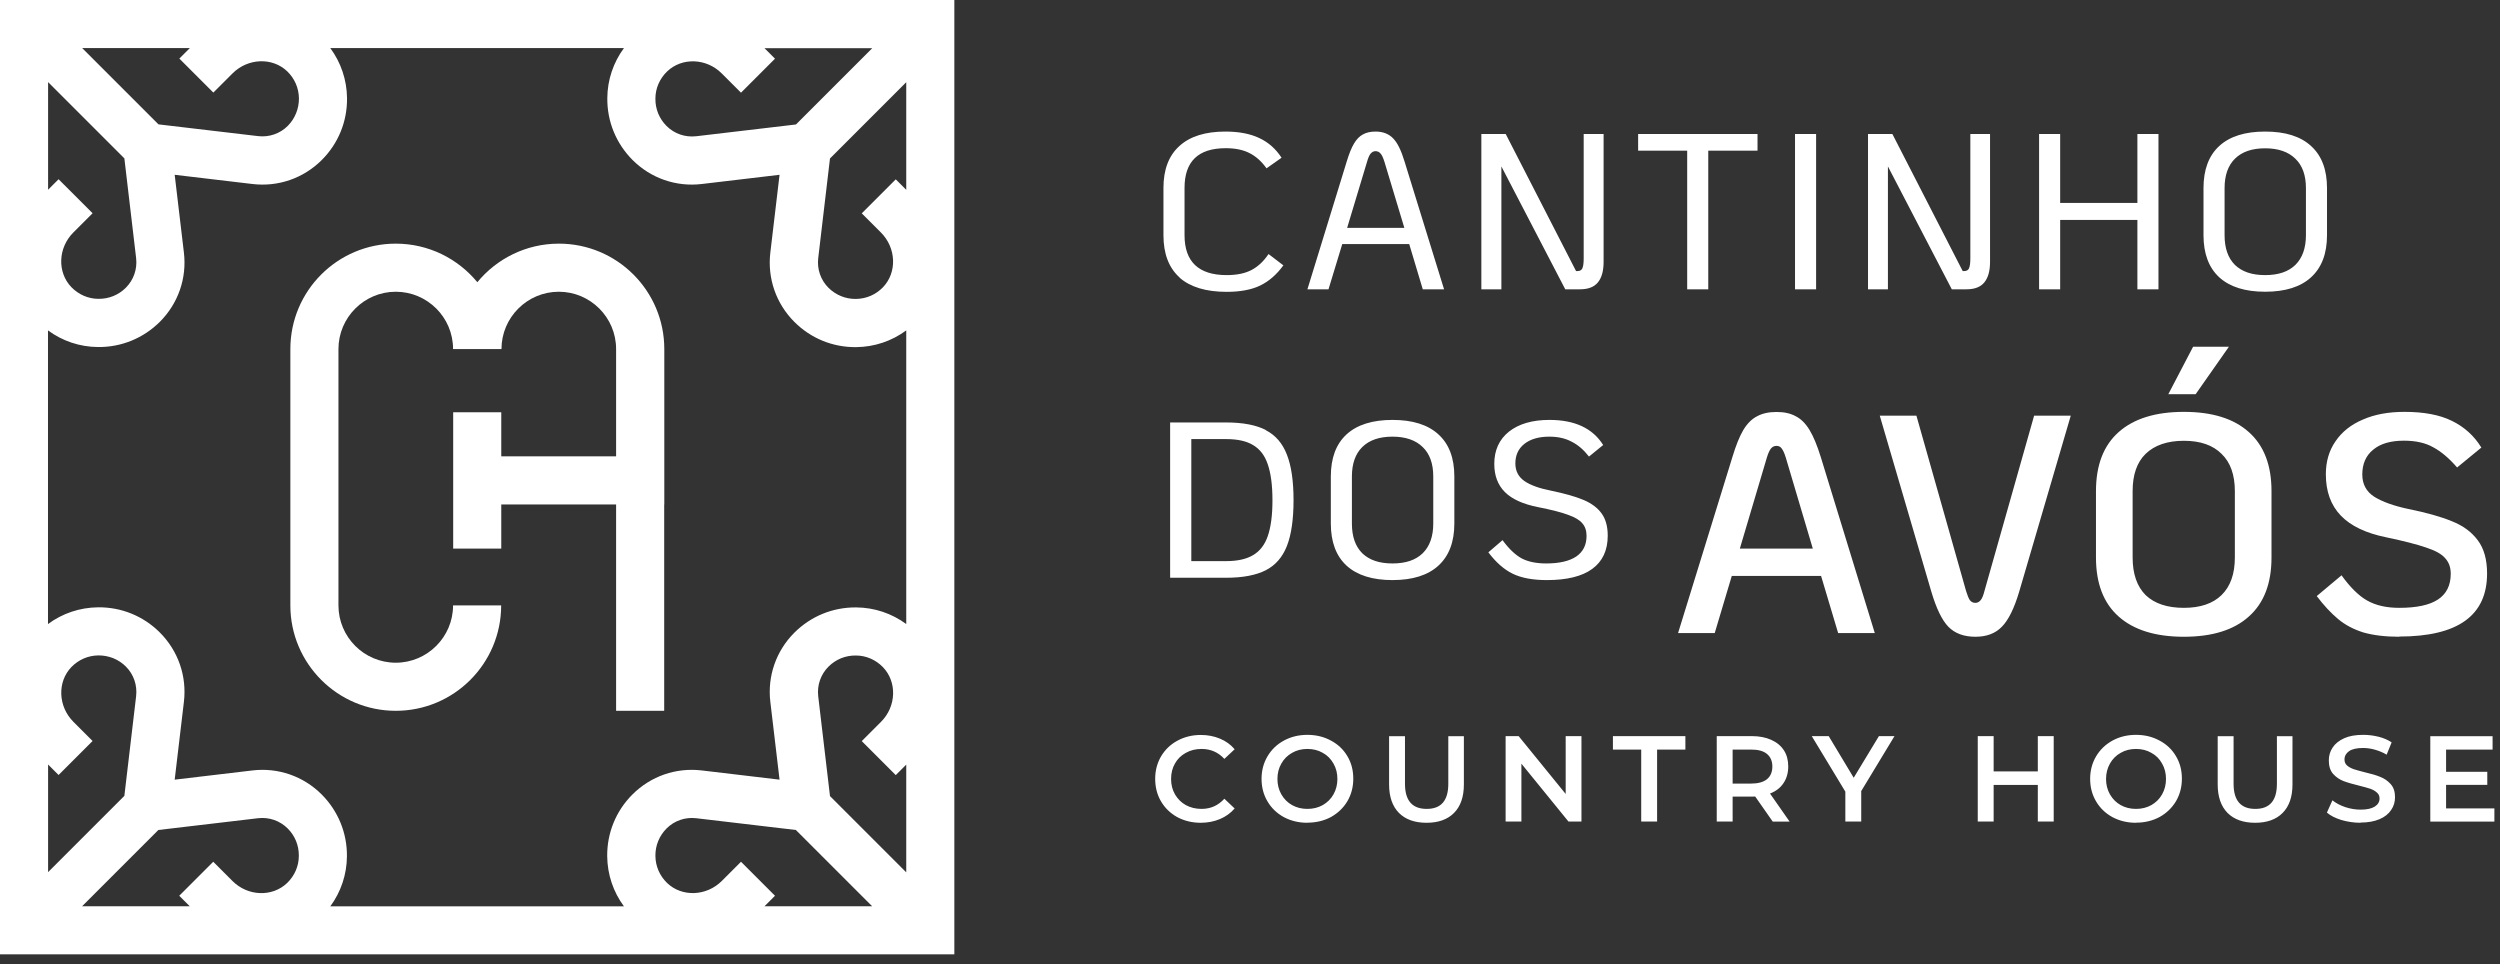
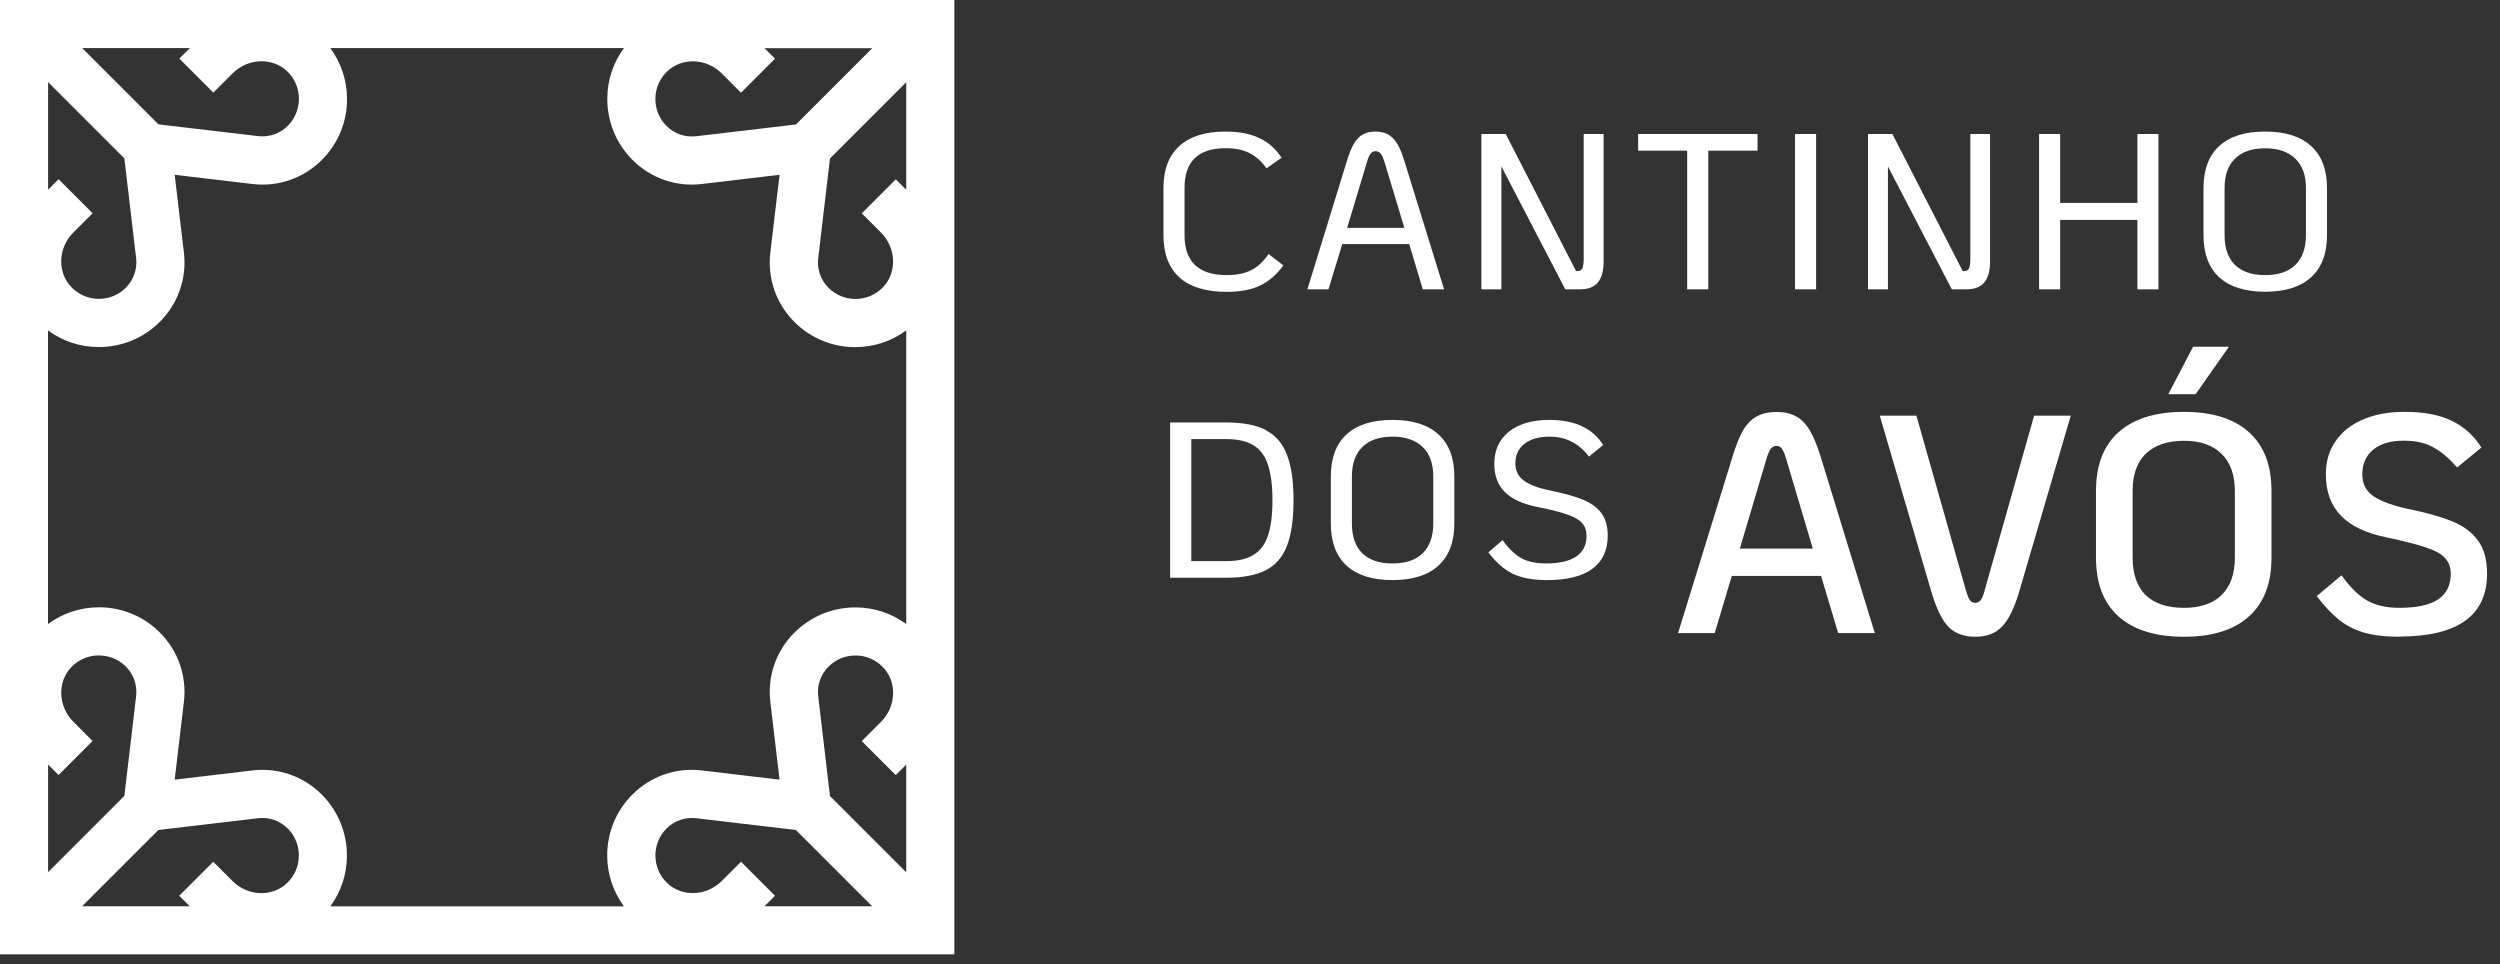
<svg xmlns="http://www.w3.org/2000/svg" width="236" height="91" viewBox="0 0 236 91" fill="none">
  <rect x="0" y="0" width="236" height="91" fill="#333333" stroke="none" />
  <g clip-path="url(#clip0_740_627)">
    <path d="M0 0V90.09H90.09V0H0ZM85.55 58.91C84.19 57.91 82.55 57.35 80.82 57.34C78.62 57.32 76.55 58.17 74.99 59.72C73.26 61.45 72.43 63.84 72.72 66.26L73.59 73.6L66.25 72.73C63.82 72.44 61.43 73.27 59.7 75C58.14 76.56 57.3 78.63 57.32 80.83C57.34 82.56 57.89 84.19 58.9 85.56H31.18C32.18 84.2 32.74 82.56 32.75 80.83C32.77 78.63 31.92 76.56 30.37 75C28.64 73.27 26.25 72.44 23.83 72.73L16.49 73.6L17.36 66.26C17.65 63.83 16.82 61.44 15.09 59.71C13.53 58.15 11.46 57.31 9.26 57.33C7.53 57.35 5.9 57.9 4.53 58.91V31.19C5.89 32.19 7.53 32.75 9.26 32.76C11.46 32.78 13.53 31.93 15.09 30.38C16.82 28.65 17.65 26.26 17.36 23.84L16.49 16.5L23.83 17.37C26.26 17.66 28.65 16.83 30.38 15.1C31.94 13.54 32.78 11.47 32.76 9.27C32.74 7.54 32.19 5.91 31.18 4.54H58.9C57.9 5.9 57.34 7.54 57.33 9.27C57.31 11.47 58.16 13.54 59.71 15.1C61.44 16.83 63.83 17.66 66.25 17.37L73.59 16.5L72.72 23.84C72.43 26.27 73.26 28.66 74.99 30.39C76.55 31.95 78.62 32.79 80.82 32.77C82.55 32.75 84.18 32.2 85.55 31.19V58.91ZM65.72 12.86C64.68 12.98 63.66 12.63 62.92 11.89C62.23 11.2 61.86 10.29 61.87 9.31C61.87 8.34 62.27 7.43 62.97 6.75C64.37 5.4 66.69 5.48 68.14 6.94L69.95 8.75L73.16 5.54L72.17 4.55H82.34L75.14 11.75L65.73 12.86H65.72ZM17.92 4.54L16.93 5.53L20.14 8.74L21.95 6.93C23.4 5.48 25.72 5.39 27.12 6.74C27.82 7.42 28.21 8.32 28.22 9.3C28.22 10.27 27.85 11.19 27.17 11.88C26.43 12.62 25.41 12.97 24.37 12.85L14.96 11.74L7.76 4.54H17.93H17.92ZM11.74 14.95L12.85 24.36C12.97 25.4 12.62 26.42 11.88 27.16C11.19 27.85 10.28 28.22 9.3 28.21C8.33 28.21 7.42 27.81 6.74 27.11C5.39 25.71 5.47 23.39 6.93 21.94L8.74 20.13L5.53 16.92L4.54 17.91V7.75L11.74 14.95ZM4.54 72.17L5.53 73.16L8.74 69.95L6.93 68.14C5.48 66.69 5.39 64.37 6.74 62.97C7.42 62.27 8.32 61.88 9.3 61.87C10.27 61.87 11.19 62.23 11.88 62.92C12.62 63.66 12.97 64.68 12.85 65.72L11.74 75.13L4.54 82.33V72.16V72.17ZM14.95 78.35L24.36 77.24C25.4 77.12 26.42 77.47 27.16 78.21C27.85 78.9 28.22 79.81 28.21 80.79C28.21 81.76 27.81 82.67 27.11 83.35C25.71 84.7 23.39 84.62 21.94 83.16L20.13 81.35L16.92 84.56L17.91 85.55H7.75L14.95 78.35ZM72.17 85.55L73.16 84.56L69.95 81.35L68.14 83.16C66.69 84.61 64.37 84.7 62.97 83.35C62.27 82.67 61.88 81.77 61.87 80.79C61.86 79.81 62.24 78.9 62.92 78.21C63.66 77.47 64.68 77.12 65.72 77.24L75.13 78.35L82.33 85.55H72.16H72.17ZM78.35 75.14L77.24 65.73C77.12 64.69 77.47 63.67 78.21 62.93C78.9 62.24 79.81 61.87 80.79 61.88C81.76 61.88 82.67 62.28 83.35 62.98C84.7 64.38 84.62 66.7 83.16 68.15L81.35 69.96L84.56 73.17L85.55 72.18V82.35L78.35 75.15V75.14ZM85.55 17.92L84.56 16.93L81.35 20.14L83.16 21.95C84.61 23.4 84.7 25.72 83.35 27.12C82.67 27.82 81.77 28.21 80.79 28.22C79.81 28.23 78.9 27.85 78.21 27.17C77.47 26.43 77.12 25.41 77.24 24.37L78.35 14.96L85.55 7.76V17.93V17.92Z" fill="white" />
-     <path d="M62.7 47.62V67.1H58.16V47.62H47.32V51.79H42.78V38.92H47.32V43.08H58.16V32.95C58.16 29.96 55.73 27.54 52.75 27.54C49.77 27.54 47.34 29.97 47.34 32.95H42.77C42.77 29.96 40.34 27.54 37.36 27.54C34.38 27.54 31.95 29.97 31.95 32.95V57.15C31.95 60.14 34.38 62.56 37.36 62.56C40.34 62.56 42.77 60.13 42.77 57.15H47.31C47.31 62.65 42.85 67.1 37.36 67.1C31.87 67.1 27.41 62.64 27.41 57.15V32.95C27.41 27.45 31.87 23 37.36 23C40.46 23 43.23 24.42 45.06 26.64C46.89 24.42 49.66 23 52.76 23C58.26 23 62.71 27.46 62.71 32.95V43.08V47.62H62.7Z" fill="white" />
    <path d="M218.16 13.78C217.17 12.87 215.73 12.42 213.83 12.42C211.93 12.42 210.5 12.87 209.5 13.78C208.51 14.69 208.01 16.01 208.01 17.76V22.2C208.01 23.94 208.51 25.27 209.5 26.18C210.5 27.09 211.95 27.54 213.83 27.54C215.71 27.54 217.17 27.09 218.16 26.18C219.16 25.27 219.67 23.95 219.67 22.2V17.76C219.67 16.02 219.17 14.69 218.16 13.78ZM217.68 22.2C217.68 23.41 217.35 24.35 216.68 25.01C216.02 25.65 215.08 25.97 213.83 25.97C212.58 25.97 211.65 25.65 210.98 25.01C210.32 24.35 210 23.42 210 22.2V17.76C210 16.55 210.33 15.62 210.98 14.98C211.65 14.32 212.6 14 213.83 14C215.06 14 216.02 14.33 216.68 14.98C217.35 15.62 217.68 16.55 217.68 17.76V22.2ZM133.03 23.04L134.31 27.31H136.32L132.59 15.25C132.27 14.19 131.91 13.46 131.5 13.05C131.09 12.63 130.54 12.42 129.85 12.42C129.37 12.42 128.98 12.51 128.66 12.69C128.34 12.86 128.06 13.14 127.82 13.55C127.58 13.95 127.35 14.52 127.13 15.25L123.42 27.31H125.41L126.71 23.04H133.03ZM129.05 15.27C129.16 14.89 129.27 14.63 129.39 14.5C129.52 14.35 129.67 14.27 129.85 14.27C130.04 14.27 130.21 14.35 130.33 14.5C130.46 14.64 130.57 14.9 130.69 15.27L132.57 21.51H127.17L129.05 15.27ZM201.77 12.65H203.76V27.31H201.77V20.76H194.48V27.31H192.49V12.65H194.48V19.16H201.77V12.65ZM111.36 26.2C110.34 25.29 109.83 23.96 109.83 22.2V17.74C109.83 16.01 110.33 14.69 111.34 13.78C112.34 12.87 113.79 12.42 115.67 12.42C116.94 12.42 118.01 12.62 118.87 13.03C119.74 13.43 120.44 14.06 120.98 14.89L119.56 15.89C119.09 15.23 118.55 14.75 117.95 14.45C117.35 14.14 116.6 13.99 115.71 13.99C113.11 13.99 111.82 15.24 111.82 17.74V22.2C111.82 24.71 113.15 25.97 115.8 25.97C116.75 25.97 117.53 25.81 118.14 25.49C118.75 25.17 119.29 24.67 119.75 23.98L121.15 25.05C120.51 25.93 119.78 26.56 118.95 26.96C118.14 27.35 117.09 27.55 115.79 27.55C113.85 27.55 112.37 27.1 111.35 26.21L111.36 26.2ZM154.65 12.65H165.91V14.22H161.26V27.31H159.27V14.22H154.64V12.65H154.65ZM169.45 12.65H171.44V27.31H169.45V12.65ZM141.72 27.31H139.84V12.65H142.14L148.78 25.59H148.91C149.13 25.59 149.29 25.51 149.37 25.34C149.45 25.17 149.5 24.87 149.5 24.42V12.65H151.38V24.71C151.38 25.58 151.2 26.22 150.84 26.66C150.49 27.09 149.93 27.31 149.16 27.31H147.76L141.73 15.71V27.31H141.72ZM185.98 12.65H187.86V24.71C187.86 25.58 187.68 26.22 187.32 26.66C186.97 27.09 186.41 27.31 185.65 27.31H184.25L178.22 15.71V27.31H176.34V12.65H178.64L185.28 25.59H185.41C185.63 25.59 185.79 25.51 185.87 25.34C185.95 25.17 186 24.87 186 24.42V12.65H185.98ZM131.45 39.64C129.57 39.64 128.12 40.09 127.12 41C126.13 41.91 125.63 43.23 125.63 44.98V49.42C125.63 51.16 126.13 52.49 127.12 53.4C128.12 54.31 129.57 54.76 131.45 54.76C133.33 54.76 134.79 54.31 135.78 53.4C136.78 52.49 137.29 51.17 137.29 49.42V44.98C137.29 43.24 136.79 41.91 135.78 41C134.79 40.09 133.34 39.64 131.45 39.64ZM135.3 49.42C135.3 50.63 134.97 51.57 134.3 52.23C133.64 52.87 132.7 53.19 131.45 53.19C130.2 53.19 129.27 52.87 128.6 52.23C127.94 51.57 127.62 50.64 127.62 49.42V44.98C127.62 43.77 127.95 42.84 128.6 42.2C129.27 41.54 130.22 41.22 131.45 41.22C132.68 41.22 133.64 41.55 134.3 42.2C134.97 42.84 135.3 43.77 135.3 44.98V49.42ZM151.2 48.48C151.58 49.01 151.77 49.71 151.77 50.57C151.77 51.95 151.28 53 150.3 53.71C149.34 54.41 147.91 54.76 146.03 54.76C144.69 54.76 143.61 54.56 142.78 54.15C141.97 53.75 141.21 53.08 140.5 52.14L141.84 50.99C142.43 51.8 143.03 52.37 143.64 52.71C144.25 53.03 145.03 53.19 145.96 53.19C147.2 53.19 148.14 52.97 148.79 52.54C149.45 52.09 149.77 51.44 149.77 50.59C149.77 50.1 149.64 49.7 149.37 49.4C149.12 49.09 148.67 48.83 148.03 48.6C147.39 48.36 146.44 48.12 145.18 47.87C143.77 47.59 142.73 47.12 142.06 46.45C141.39 45.78 141.06 44.89 141.06 43.79C141.06 42.51 141.52 41.49 142.44 40.75C143.38 40.01 144.65 39.64 146.27 39.64C148.66 39.64 150.35 40.43 151.34 42.01L150 43.1C149.51 42.47 148.97 42 148.37 41.7C147.78 41.38 147.08 41.22 146.26 41.22C145.26 41.22 144.47 41.45 143.89 41.91C143.33 42.36 143.05 42.97 143.05 43.75C143.05 44.45 143.33 45 143.89 45.4C144.45 45.79 145.29 46.1 146.42 46.32C147.72 46.59 148.74 46.88 149.5 47.2C150.25 47.52 150.82 47.95 151.2 48.48ZM119.49 40.59C118.57 40.12 117.32 39.88 115.74 39.88H110.46V54.54H115.74C117.32 54.54 118.57 54.3 119.49 53.83C120.41 53.36 121.07 52.59 121.48 51.55C121.9 50.49 122.11 49.04 122.11 47.22C122.11 45.4 121.9 43.97 121.48 42.91C121.07 41.85 120.41 41.08 119.49 40.61V40.59ZM119.68 50.6C119.4 51.42 118.94 52.02 118.3 52.4C117.67 52.78 116.82 52.97 115.75 52.97H112.46V41.45H115.75C116.83 41.45 117.68 41.64 118.3 42.02C118.94 42.4 119.4 43 119.68 43.84C119.97 44.68 120.12 45.81 120.12 47.23C120.12 48.65 119.97 49.76 119.68 50.6Z" fill="white" />
    <path d="M171.89 54.37H163.48L161.87 59.76H158.41L163.54 43.14C163.87 42.05 164.21 41.2 164.57 40.59C164.94 39.98 165.37 39.55 165.86 39.3C166.35 39.03 166.96 38.89 167.71 38.89C168.46 38.89 169.04 39.03 169.53 39.3C170.02 39.55 170.45 39.98 170.82 40.59C171.19 41.2 171.54 42.05 171.88 43.14L176.98 59.76H173.52L171.91 54.37H171.89ZM171.13 51.79L168.58 43.2C168.46 42.81 168.34 42.53 168.2 42.35C168.08 42.17 167.92 42.09 167.7 42.09C167.48 42.09 167.31 42.18 167.17 42.35C167.03 42.53 166.91 42.81 166.79 43.2L164.24 51.79H171.13ZM186.48 60.11C185.4 60.11 184.55 59.8 183.93 59.17C183.32 58.54 182.79 57.44 182.32 55.86L177.45 39.24H180.91L185.6 55.8C185.72 56.19 185.83 56.47 185.95 56.65C186.09 56.83 186.26 56.91 186.48 56.91C186.68 56.91 186.84 56.82 186.98 56.65C187.12 56.48 187.23 56.19 187.33 55.8L192.02 39.24H195.48L190.61 55.86C190.14 57.44 189.59 58.55 188.97 59.17C188.36 59.8 187.53 60.11 186.48 60.11ZM206.16 60.11C203.48 60.11 201.43 59.47 200 58.2C198.57 56.93 197.86 55.07 197.86 52.63V46.36C197.86 43.92 198.57 42.06 200 40.79C201.43 39.52 203.48 38.88 206.16 38.88C208.84 38.88 210.88 39.52 212.29 40.79C213.72 42.06 214.43 43.92 214.43 46.36V52.63C214.43 55.07 213.72 56.93 212.29 58.2C210.88 59.47 208.84 60.11 206.16 60.11ZM206.16 57.38C207.7 57.38 208.89 56.98 209.71 56.18C210.55 55.36 210.97 54.18 210.97 52.63V46.36C210.97 44.82 210.55 43.64 209.71 42.84C208.89 42.02 207.71 41.61 206.16 41.61C204.61 41.61 203.4 42.02 202.55 42.84C201.73 43.64 201.32 44.81 201.32 46.36V52.63C201.32 54.17 201.73 55.36 202.55 56.18C203.39 56.98 204.59 57.38 206.16 57.38ZM207.04 32.73H210.41L207.27 37.21H204.69L207.03 32.73H207.04ZM226.52 60.11C225.17 60.11 224.03 59.97 223.09 59.7C222.17 59.41 221.38 58.99 220.72 58.44C220.06 57.89 219.38 57.17 218.7 56.27L221.04 54.31C221.84 55.42 222.64 56.22 223.44 56.68C224.26 57.15 225.28 57.38 226.49 57.38C228.13 57.38 229.35 57.12 230.15 56.59C230.95 56.06 231.35 55.25 231.35 54.16C231.35 53.55 231.17 53.07 230.82 52.69C230.49 52.3 229.89 51.97 229.03 51.69C228.19 51.4 226.93 51.07 225.25 50.72C223.34 50.33 221.91 49.65 220.97 48.67C220.03 47.69 219.56 46.39 219.56 44.77C219.56 43.58 219.86 42.54 220.47 41.66C221.08 40.76 221.94 40.08 223.05 39.61C224.16 39.12 225.47 38.88 226.98 38.88C228.82 38.88 230.31 39.16 231.46 39.73C232.63 40.3 233.56 41.14 234.24 42.25L231.95 44.13C231.19 43.25 230.44 42.62 229.69 42.22C228.97 41.81 228.05 41.6 226.93 41.6C225.68 41.6 224.71 41.88 224.03 42.45C223.35 43 223 43.78 223 44.79C223 45.71 223.38 46.41 224.14 46.9C224.9 47.37 225.96 47.75 227.31 48.04C229.05 48.39 230.44 48.78 231.47 49.21C232.51 49.62 233.32 50.22 233.9 51C234.49 51.78 234.78 52.83 234.78 54.14C234.78 58.11 232.02 60.09 226.48 60.09L226.52 60.11Z" fill="white" />
-     <path d="M113.35 77.67C112.54 77.67 111.8 77.49 111.14 77.14C110.49 76.78 109.97 76.28 109.6 75.65C109.23 75.02 109.05 74.31 109.05 73.52C109.05 72.73 109.24 72.02 109.61 71.39C109.99 70.76 110.5 70.27 111.15 69.92C111.81 69.56 112.55 69.38 113.36 69.38C114.02 69.38 114.62 69.5 115.17 69.73C115.72 69.96 116.18 70.29 116.55 70.73L115.58 71.64C115 71.01 114.28 70.7 113.43 70.7C112.88 70.7 112.38 70.82 111.94 71.07C111.5 71.31 111.16 71.64 110.92 72.07C110.67 72.5 110.55 72.99 110.55 73.53C110.55 74.07 110.67 74.56 110.92 74.99C111.17 75.42 111.51 75.76 111.94 76C112.38 76.24 112.87 76.36 113.43 76.36C114.28 76.36 115 76.04 115.58 75.4L116.55 76.32C116.17 76.76 115.71 77.09 115.16 77.32C114.61 77.55 114.01 77.67 113.35 77.67ZM123.42 77.67C122.6 77.67 121.86 77.49 121.2 77.14C120.54 76.78 120.02 76.28 119.65 75.65C119.27 75.01 119.09 74.3 119.09 73.52C119.09 72.74 119.28 72.03 119.65 71.4C120.03 70.76 120.54 70.27 121.2 69.91C121.86 69.55 122.6 69.37 123.42 69.37C124.24 69.37 124.98 69.55 125.64 69.91C126.3 70.26 126.82 70.75 127.19 71.38C127.57 72.01 127.75 72.72 127.75 73.51C127.75 74.3 127.56 75.01 127.19 75.64C126.81 76.27 126.3 76.76 125.64 77.13C124.98 77.48 124.24 77.66 123.42 77.66V77.67ZM123.42 76.36C123.96 76.36 124.44 76.24 124.87 76C125.3 75.75 125.64 75.42 125.88 74.99C126.13 74.55 126.25 74.06 126.25 73.53C126.25 73 126.13 72.51 125.88 72.08C125.63 71.64 125.3 71.3 124.87 71.07C124.44 70.82 123.96 70.7 123.42 70.7C122.88 70.7 122.4 70.82 121.97 71.07C121.54 71.31 121.2 71.65 120.96 72.08C120.71 72.51 120.59 72.99 120.59 73.53C120.59 74.07 120.71 74.55 120.96 74.99C121.21 75.42 121.54 75.76 121.97 76C122.4 76.24 122.88 76.36 123.42 76.36ZM134.66 77.67C133.55 77.67 132.68 77.36 132.06 76.74C131.44 76.11 131.13 75.21 131.13 74.05V69.5H132.63V73.99C132.63 75.57 133.31 76.36 134.68 76.36C136.05 76.36 136.72 75.57 136.72 73.99V69.5H138.19V74.05C138.19 75.22 137.88 76.12 137.26 76.74C136.65 77.36 135.78 77.67 134.67 77.67H134.66ZM149.29 69.49V77.55H148.06L143.62 72.09V77.55H142.13V69.49H143.36L147.8 74.95V69.49H149.29ZM154.93 70.76H152.26V69.49H159.1V70.76H156.43V77.55H154.93V70.76ZM167.34 77.55L165.69 75.19C165.62 75.19 165.52 75.2 165.38 75.2H163.56V77.55H162.06V69.49H165.38C166.08 69.49 166.69 69.61 167.2 69.84C167.72 70.07 168.12 70.4 168.4 70.83C168.68 71.26 168.81 71.77 168.81 72.36C168.81 72.95 168.66 73.49 168.36 73.93C168.07 74.37 167.65 74.69 167.09 74.91L168.94 77.56H167.33L167.34 77.55ZM167.31 72.36C167.31 71.85 167.14 71.45 166.8 71.17C166.46 70.89 165.97 70.76 165.31 70.76H163.56V73.97H165.31C165.96 73.97 166.46 73.83 166.8 73.56C167.14 73.28 167.31 72.88 167.31 72.36ZM175.7 74.71V77.55H174.2V74.73L171.03 69.49H172.63L174.99 73.42L177.37 69.49H178.84L175.68 74.71H175.7ZM193.87 69.49V77.55H192.37V74.1H188.2V77.55H186.7V69.49H188.2V72.82H192.37V69.49H193.87ZM201.64 77.67C200.82 77.67 200.08 77.49 199.42 77.14C198.76 76.78 198.24 76.28 197.87 75.65C197.49 75.01 197.31 74.3 197.31 73.52C197.31 72.74 197.5 72.03 197.87 71.4C198.25 70.76 198.77 70.27 199.42 69.91C200.08 69.55 200.82 69.37 201.64 69.37C202.46 69.37 203.2 69.55 203.86 69.91C204.52 70.26 205.04 70.75 205.41 71.38C205.79 72.01 205.97 72.72 205.97 73.51C205.97 74.3 205.78 75.01 205.41 75.64C205.03 76.27 204.52 76.76 203.86 77.13C203.2 77.48 202.46 77.66 201.64 77.66V77.67ZM201.64 76.36C202.18 76.36 202.66 76.24 203.09 76C203.52 75.75 203.86 75.42 204.1 74.99C204.35 74.55 204.47 74.06 204.47 73.53C204.47 73 204.35 72.51 204.1 72.08C203.86 71.64 203.52 71.3 203.09 71.07C202.66 70.82 202.18 70.7 201.64 70.7C201.1 70.7 200.62 70.82 200.19 71.07C199.76 71.31 199.42 71.65 199.18 72.08C198.94 72.51 198.81 72.99 198.81 73.53C198.81 74.07 198.93 74.55 199.18 74.99C199.43 75.42 199.76 75.76 200.19 76C200.62 76.24 201.1 76.36 201.64 76.36ZM212.88 77.67C211.77 77.67 210.9 77.36 210.28 76.74C209.66 76.11 209.35 75.21 209.35 74.05V69.5H210.85V73.99C210.85 75.57 211.53 76.36 212.9 76.36C214.27 76.36 214.94 75.57 214.94 73.99V69.5H216.41V74.05C216.41 75.22 216.1 76.12 215.48 76.74C214.87 77.36 214 77.67 212.89 77.67H212.88ZM222.84 77.67C222.22 77.67 221.62 77.58 221.03 77.41C220.45 77.23 220 77 219.66 76.71L220.18 75.55C220.51 75.81 220.91 76.03 221.39 76.19C221.87 76.35 222.36 76.43 222.84 76.43C223.44 76.43 223.88 76.33 224.18 76.14C224.48 75.95 224.63 75.69 224.63 75.38C224.63 75.15 224.55 74.96 224.38 74.82C224.22 74.67 224.01 74.55 223.76 74.46C223.51 74.38 223.16 74.28 222.72 74.17C222.11 74.02 221.61 73.88 221.22 73.73C220.84 73.58 220.52 73.36 220.24 73.05C219.97 72.74 219.84 72.31 219.84 71.78C219.84 71.33 219.96 70.93 220.2 70.57C220.44 70.2 220.81 69.91 221.29 69.69C221.78 69.47 222.38 69.37 223.09 69.37C223.58 69.37 224.06 69.43 224.54 69.55C225.02 69.67 225.43 69.85 225.77 70.08L225.3 71.24C224.95 71.03 224.58 70.88 224.19 70.77C223.81 70.66 223.43 70.61 223.07 70.61C222.48 70.61 222.04 70.71 221.75 70.91C221.47 71.11 221.32 71.37 221.32 71.7C221.32 71.93 221.4 72.12 221.56 72.26C221.73 72.41 221.94 72.52 222.19 72.61C222.44 72.69 222.79 72.79 223.23 72.9C223.83 73.04 224.32 73.18 224.7 73.34C225.08 73.49 225.41 73.71 225.68 74.02C225.96 74.33 226.09 74.74 226.09 75.26C226.09 75.71 225.97 76.11 225.72 76.47C225.48 76.83 225.12 77.12 224.63 77.33C224.14 77.54 223.54 77.65 222.83 77.65L222.84 77.67ZM235.47 76.3V77.56H229.42V69.5H235.3V70.76H230.91V72.86H234.8V74.09H230.91V76.31H235.46L235.47 76.3Z" fill="white" />
  </g>
  <defs>
    <clipPath id="clip0_740_627">
      <rect width="235.45" height="90.09" fill="white" />
    </clipPath>
  </defs>
</svg>